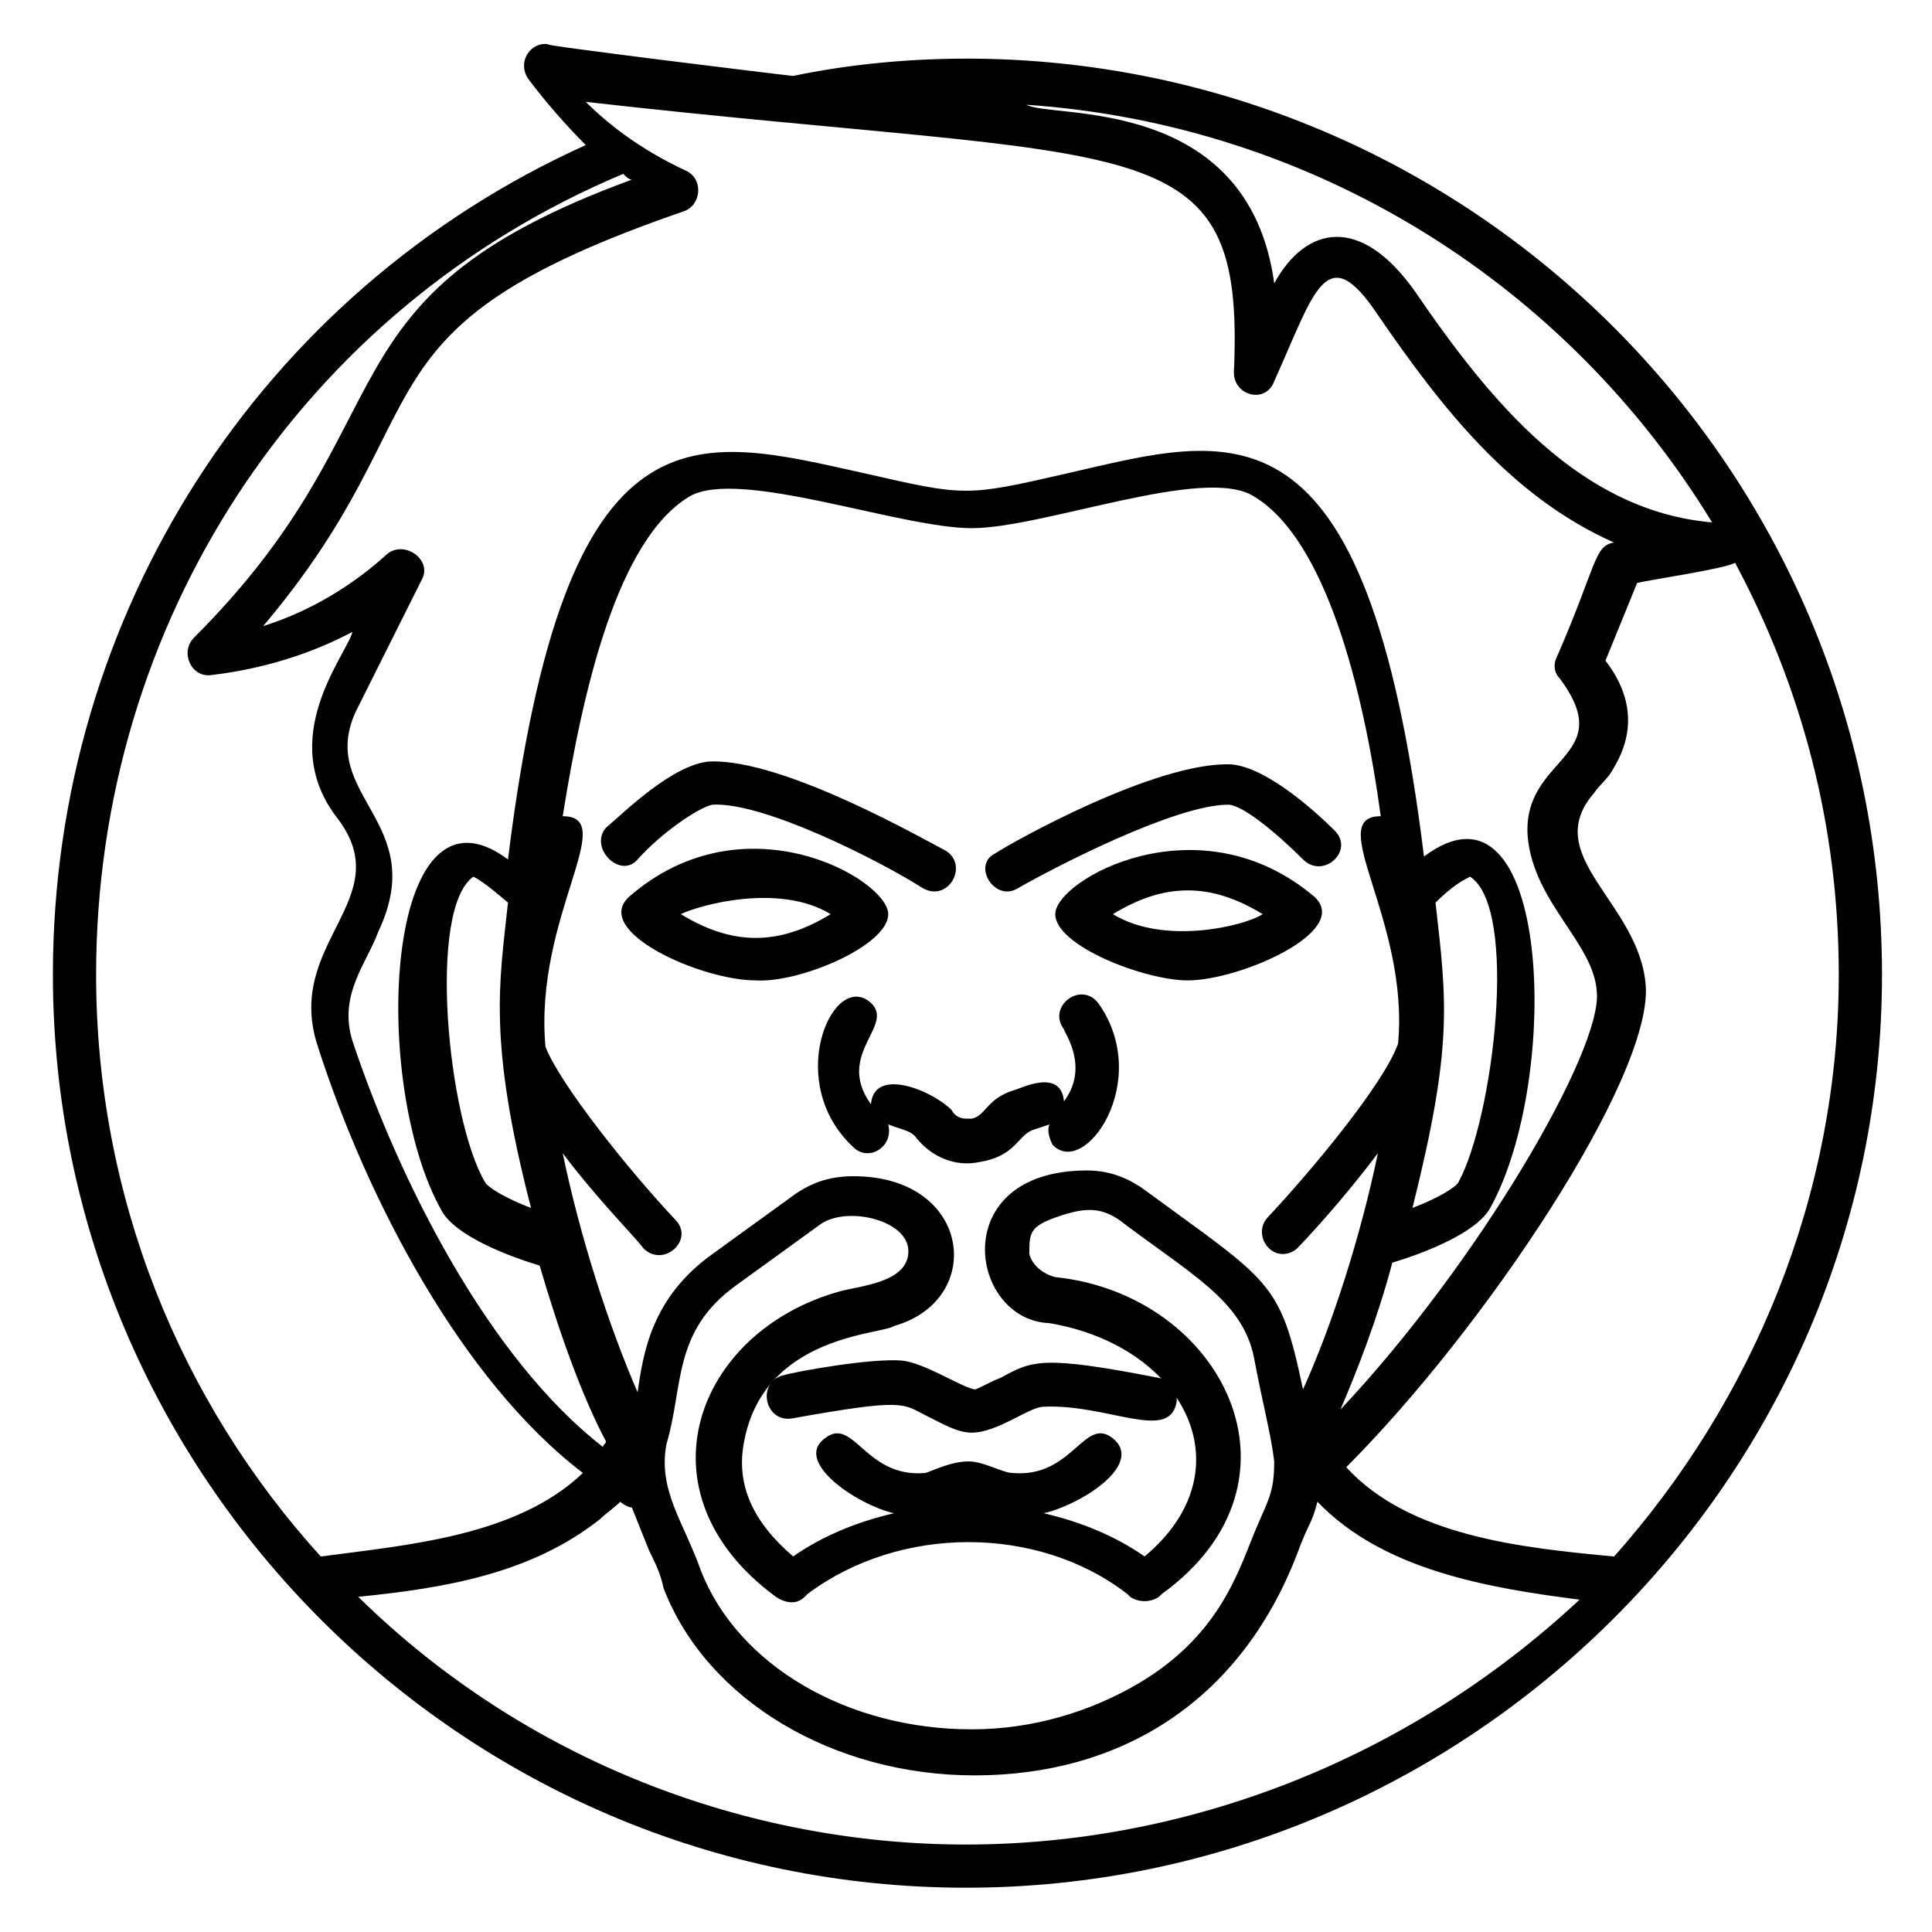
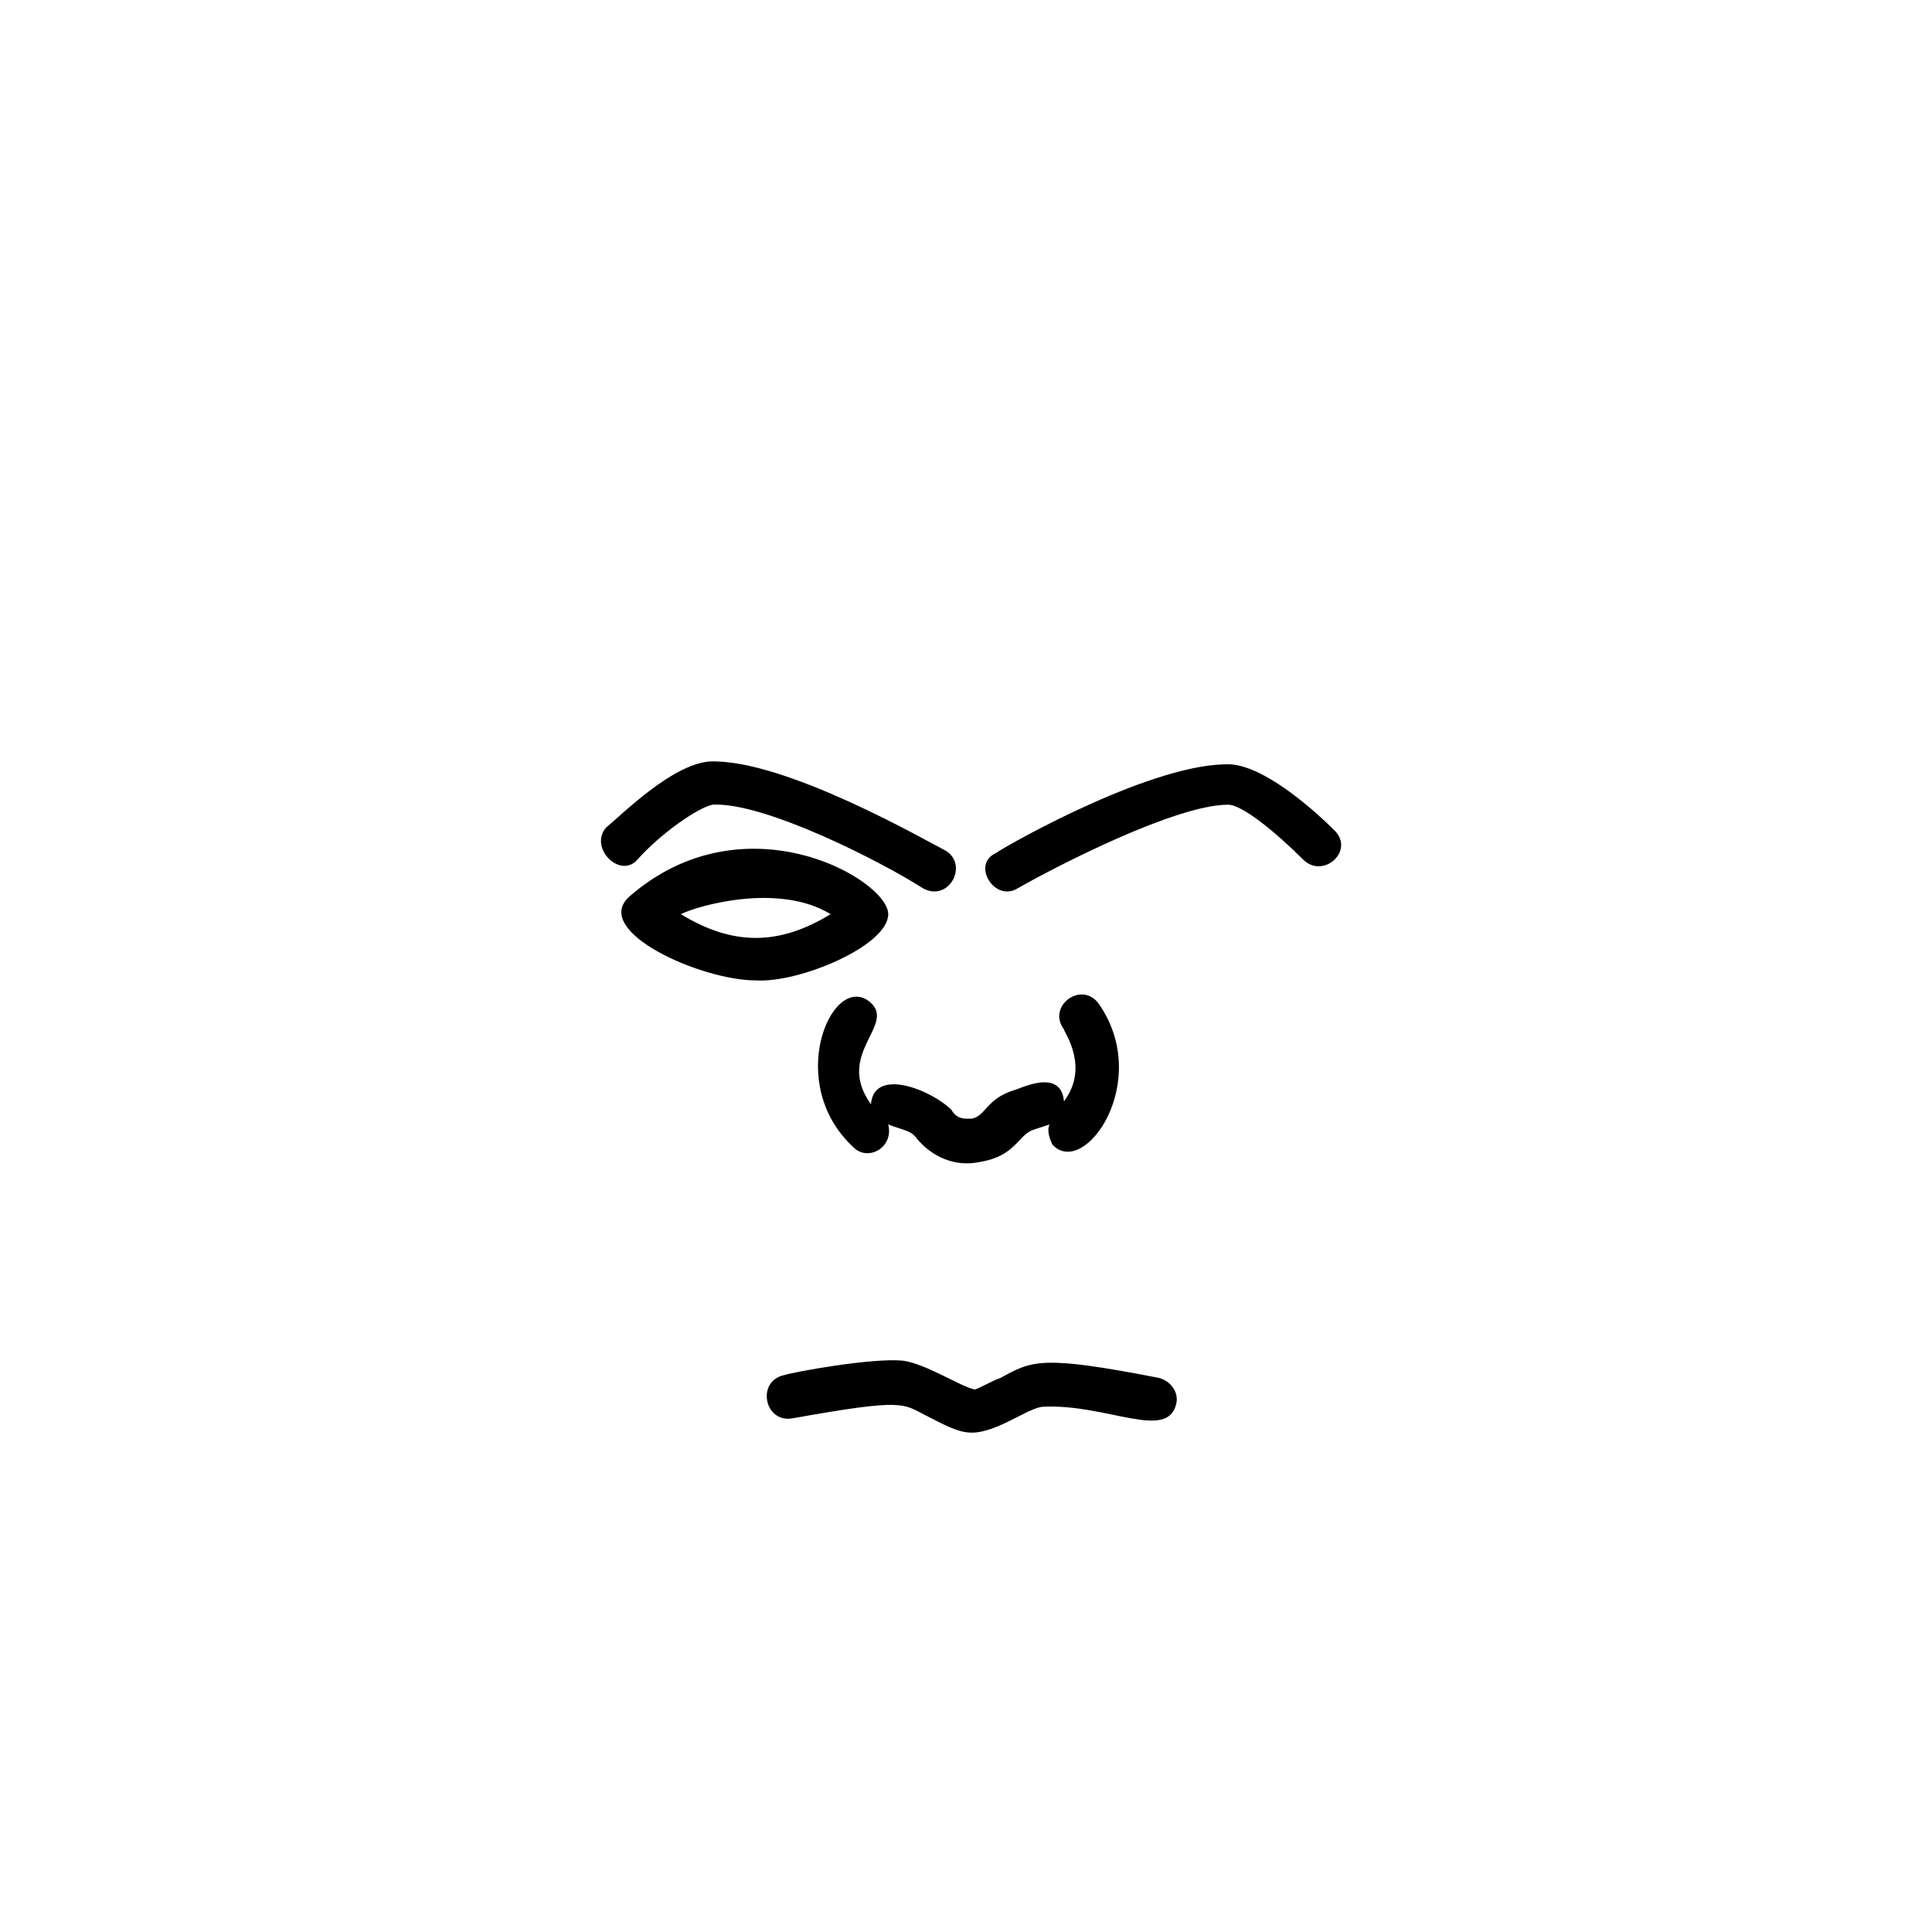
<svg xmlns="http://www.w3.org/2000/svg" fill="#000000" width="800px" height="800px" version="1.1" viewBox="144 144 512 512">
  <g>
-     <path d="m400 159.54c-15.266 0-31.297 1.527-45.801 4.582-0.762 0-69.465-8.398-64.883-8.398-4.582-0.762-8.398 4.582-5.344 9.16 4.582 6.106 9.922 12.215 15.266 17.559-86.262 38.93-141.22 124.43-141.22 219.84 0 132.82 108.4 241.98 241.98 241.98 132.82 0 242.75-108.39 242.75-241.98-0.004-134.35-109.16-242.75-242.75-242.75zm197.71 122.9c-35.113-3.055-58.777-32.062-78.625-61.066-14.504-20.609-29.008-17.559-37.402-2.289-6.871-50.383-59.543-43.512-65.648-47.328 77.094 5.344 143.51 48.09 181.68 110.68zm-126.72-39.691c0 6.106 8.398 8.398 10.688 2.289 10.688-23.664 13.742-38.168 27.48-17.559 16.793 24.426 35.113 48.09 62.594 60.305-5.344 0.762-4.582 6.106-15.266 30.535-0.762 1.527-0.762 3.816 0.762 5.344 16.031 21.375-9.922 20.609-8.398 41.984 1.527 17.559 17.559 28.242 18.32 41.223 1.527 15.266-31.297 71.754-67.938 110.68 4.582-10.688 9.922-24.426 13.742-38.93 7.633-2.289 22.137-7.633 25.953-14.504 19.082-34.352 16.031-118.32-17.559-93.129-15.266-124.43-51.145-111.45-94.656-101.52-26.719 6.106-26.719 6.106-53.434 0-45.039-9.922-79.387-21.375-94.656 102.29-32.824-24.426-36.641 59.543-17.559 93.129 3.816 6.871 18.32 12.215 25.953 14.504 5.344 18.32 11.449 35.113 17.559 46.562 0 0.762-0.762 0.762-0.762 1.527-30.535-23.664-54.199-70.992-66.41-107.63-3.816-12.215 3.816-20.609 6.871-29.008 13.742-29.008-16.031-35.879-6.106-58.016l17.559-35.113c3.055-5.344-4.582-10.688-9.16-6.871-9.16 8.398-20.609 15.266-32.824 19.082 49.617-58.777 20.609-78.625 111.45-109.92 4.582-1.527 5.344-8.398 0.762-10.688-9.922-4.582-19.082-10.688-26.719-18.32 148.09 16.797 174.81 5.344 171.75 71.758zm-70.988 390.07c-58.016 0-116.79-22.137-161.07-65.648 22.902-2.289 45.801-6.106 64.121-20.609 1.527-1.527 3.816-3.055 5.344-4.582 0.762 0.762 2.289 1.527 3.055 1.527 1.527 3.816 3.055 7.633 4.582 11.449 1.527 3.055 3.055 6.106 3.816 9.922 11.449 29.77 45.039 49.617 82.441 49.617 38.168 0 70.227-19.082 85.496-58.777 3.055-8.398 3.816-7.633 5.344-13.742 17.559 18.32 45.801 22.902 69.465 25.953-45.809 42.754-104.59 64.891-162.6 64.891zm-115.27-168.7c-6.106-2.289-11.449-5.344-12.215-6.871-9.922-16.793-15.266-72.52-3.055-80.914 1.527 0.762 3.816 2.289 9.16 6.871-2.289 21.371-5.344 36.637 6.109 80.914zm8.395-14.504c9.16 12.215 19.848 22.902 21.375 25.191 5.344 5.344 13.742-2.289 8.398-7.633-12.215-12.977-30.535-35.879-34.352-45.801-3.055-34.352 19.848-61.07 4.578-61.07 5.344-33.586 14.504-73.281 33.586-84.73 12.977-7.633 55.723 8.398 74.809 8.398 19.082 0 61.832-16.793 74.809-8.398 19.082 11.449 29.008 51.145 33.586 84.73-15.266 0 7.633 27.48 4.582 60.305-3.816 10.688-22.902 33.586-34.352 45.801-3.816 3.816-0.762 9.922 3.816 9.922 1.527 0 3.055-0.762 3.816-1.527 2.289-2.289 12.215-12.977 21.375-25.191-4.582 22.137-12.215 45.801-19.848 62.594-6.106-29.008-8.398-28.242-42.746-53.434-4.582-3.055-9.16-4.582-14.504-4.582-37.402 0-31.297 39.695-9.922 40.457 35.879 6.106 52.672 38.93 25.191 61.832-7.633-5.344-16.793-9.16-26.719-11.449 9.922-2.289 26.719-12.977 18.32-19.848-7.633-6.106-10.688 10.688-26.719 9.16-2.289 0-7.633-3.055-11.449-3.055-4.582 0-9.16 2.289-11.449 3.055-16.031 1.527-19.082-15.266-26.719-9.16-8.398 6.106 8.398 17.559 18.32 19.848-9.922 2.289-19.082 6.106-26.719 11.449-10.688-9.16-15.266-19.082-12.977-30.535 5.344-28.242 36.641-28.242 39.695-30.535 24.426-6.871 20.609-39.695-10.688-39.695-6.106 0-10.688 1.527-15.266 4.582l-22.137 16.031c-16.031 11.449-18.32 25.953-19.848 36.641-7.633-17.551-15.266-41.215-19.848-63.352zm231.3-66.414c4.582-4.582 7.633-6.106 9.16-6.871 12.977 8.398 6.106 64.121-3.055 80.914-0.762 1.527-6.106 4.582-12.215 6.871 10.688-42.746 9.16-54.195 6.109-80.914zm-48.094 167.18c-4.582 11.449-9.922 27.48-30.535 39.695-12.977 7.633-28.242 12.215-44.273 12.215-32.824 0-61.832-16.793-71.754-41.984-4.582-12.977-11.449-21.375-9.16-33.586 4.582-15.266 1.527-29.77 18.32-41.984l22.137-16.031c6.871-5.344 23.664-1.527 23.664 6.871 0 8.398-12.977 9.16-18.32 10.688-38.168 10.688-54.199 53.434-16.793 80.914 2.289 1.527 5.344 2.289 7.633 0l0.762-0.762c24.426-18.32 61.066-18.32 84.73 0l0.762 0.762c2.289 1.527 5.344 1.527 7.633 0l0.762-0.762c41.223-29.77 16.031-79.387-28.242-83.969-3.055-0.762-6.106-3.055-6.871-6.106 0-6.106 0-7.633 9.922-10.688 5.344-1.527 9.16-1.527 13.742 1.527 19.082 14.504 32.824 21.375 35.879 36.641 2.289 12.215 4.582 20.609 5.344 27.48 0.004 8.391-1.523 9.918-5.34 19.078zm-167.17-360.3c0.762 0.762 1.527 1.527 2.289 1.527-85.496 31.297-57.25 62.594-116.03 121.37-3.816 3.816-0.762 10.688 4.582 9.922 12.977-1.527 25.953-5.344 37.402-11.449-1.527 6.106-20.609 28.242-3.816 49.617 16.031 21.375-14.504 32.824-5.344 60.305 12.977 40.457 38.168 88.547 70.227 112.98-17.559 16.793-46.562 19.082-69.465 22.137-37.402-41.219-59.539-95.418-59.539-154.2 0-93.129 54.195-176.33 139.69-212.21zm262.59 366.41c-24.426-2.289-54.199-5.344-70.992-23.664 36.641-36.641 80.914-103.05 79.387-127.48-1.527-22.137-28.242-34.352-13.742-51.145 1.527-2.289 3.816-3.816 5.344-6.871 6.871-11.449 3.055-21.375-2.289-28.242l8.398-20.609c3.055-0.762 23.664-3.816 25.953-5.344 17.559 32.824 27.48 69.465 27.48 109.16 0.004 58.777-22.898 112.98-59.539 154.2z" />
    <path d="m379.39 386.26c0-9.16-38.168-31.297-68.703-4.582-9.922 9.16 19.082 22.137 33.586 22.137 11.453 0.766 35.117-9.156 35.117-17.555zm-15.266 0c-13.742 8.398-25.953 8.398-39.695 0 4.582-2.289 25.957-8.395 39.695 0z" />
    <path d="m312.98 371.75c6.106-6.871 16.031-13.742 19.848-14.504 13.742-0.762 45.039 15.266 55.723 22.137 6.871 3.816 12.215-6.106 6.106-9.922-4.582-2.289-42.746-24.426-62.594-23.664-9.922 0.762-22.902 13.742-27.48 17.559-4.578 5.344 3.82 13.738 8.398 8.395z" />
-     <path d="m423.66 386.26c0 8.398 23.664 17.559 35.113 17.559 13.742 0 43.512-12.977 33.586-22.137-30.535-25.957-68.699-4.582-68.699 4.578zm15.266 0c13.742-8.398 25.953-8.398 39.695 0-4.582 3.055-25.957 8.398-39.695 0z" />
    <path d="m413.74 379.39c10.688-6.106 41.984-22.137 55.723-22.137 3.816 0 12.977 7.633 19.848 14.504 5.344 5.344 13.742-2.289 8.398-7.633-3.816-3.816-17.559-16.793-27.48-17.559-19.848-0.762-58.016 20.609-62.594 23.664-6.109 3.055 0 12.977 6.106 9.16z" />
    <path d="m374.81 436.64c-9.922-13.742 7.633-21.375-0.762-27.48-9.922-6.871-22.137 22.137-3.816 38.93 3.816 3.816 10.688 0 9.16-6.106 3.816 1.527 6.106 1.527 7.633 3.816 3.816 4.582 9.922 7.633 16.793 6.106 9.16-1.527 9.922-6.871 13.742-8.398l4.582-1.527c-0.762 1.527 0 3.816 0.762 5.344 8.398 9.16 26.719-16.793 12.215-37.402-4.582-6.106-13.742 0.762-9.16 6.871 0 0.762 6.871 9.922 0 19.082-0.762-9.16-12.215-3.055-12.977-3.055-7.633 2.289-7.633 6.871-11.449 7.633l-1.531 0.004c-1.527 0-3.055-0.762-3.816-2.289-5.344-5.344-20.613-11.453-21.375-1.527z" />
    <path d="m383.2 504.58c-8.398-0.762-29.008 3.055-31.297 3.816-7.633 1.527-5.344 12.977 2.289 11.449 29.77-5.344 29.008-3.816 35.113-0.762 4.582 2.289 8.398 4.582 12.215 4.582 6.871 0 15.266-6.871 19.082-6.871 16.793-0.762 32.824 9.16 35.113-0.762 0.762-3.055-1.527-6.106-4.582-6.871-31.297-6.106-33.586-4.582-41.984 0-2.289 0.762-6.106 3.055-6.871 3.055-3.809-0.766-12.969-6.875-19.078-7.637z" />
  </g>
</svg>